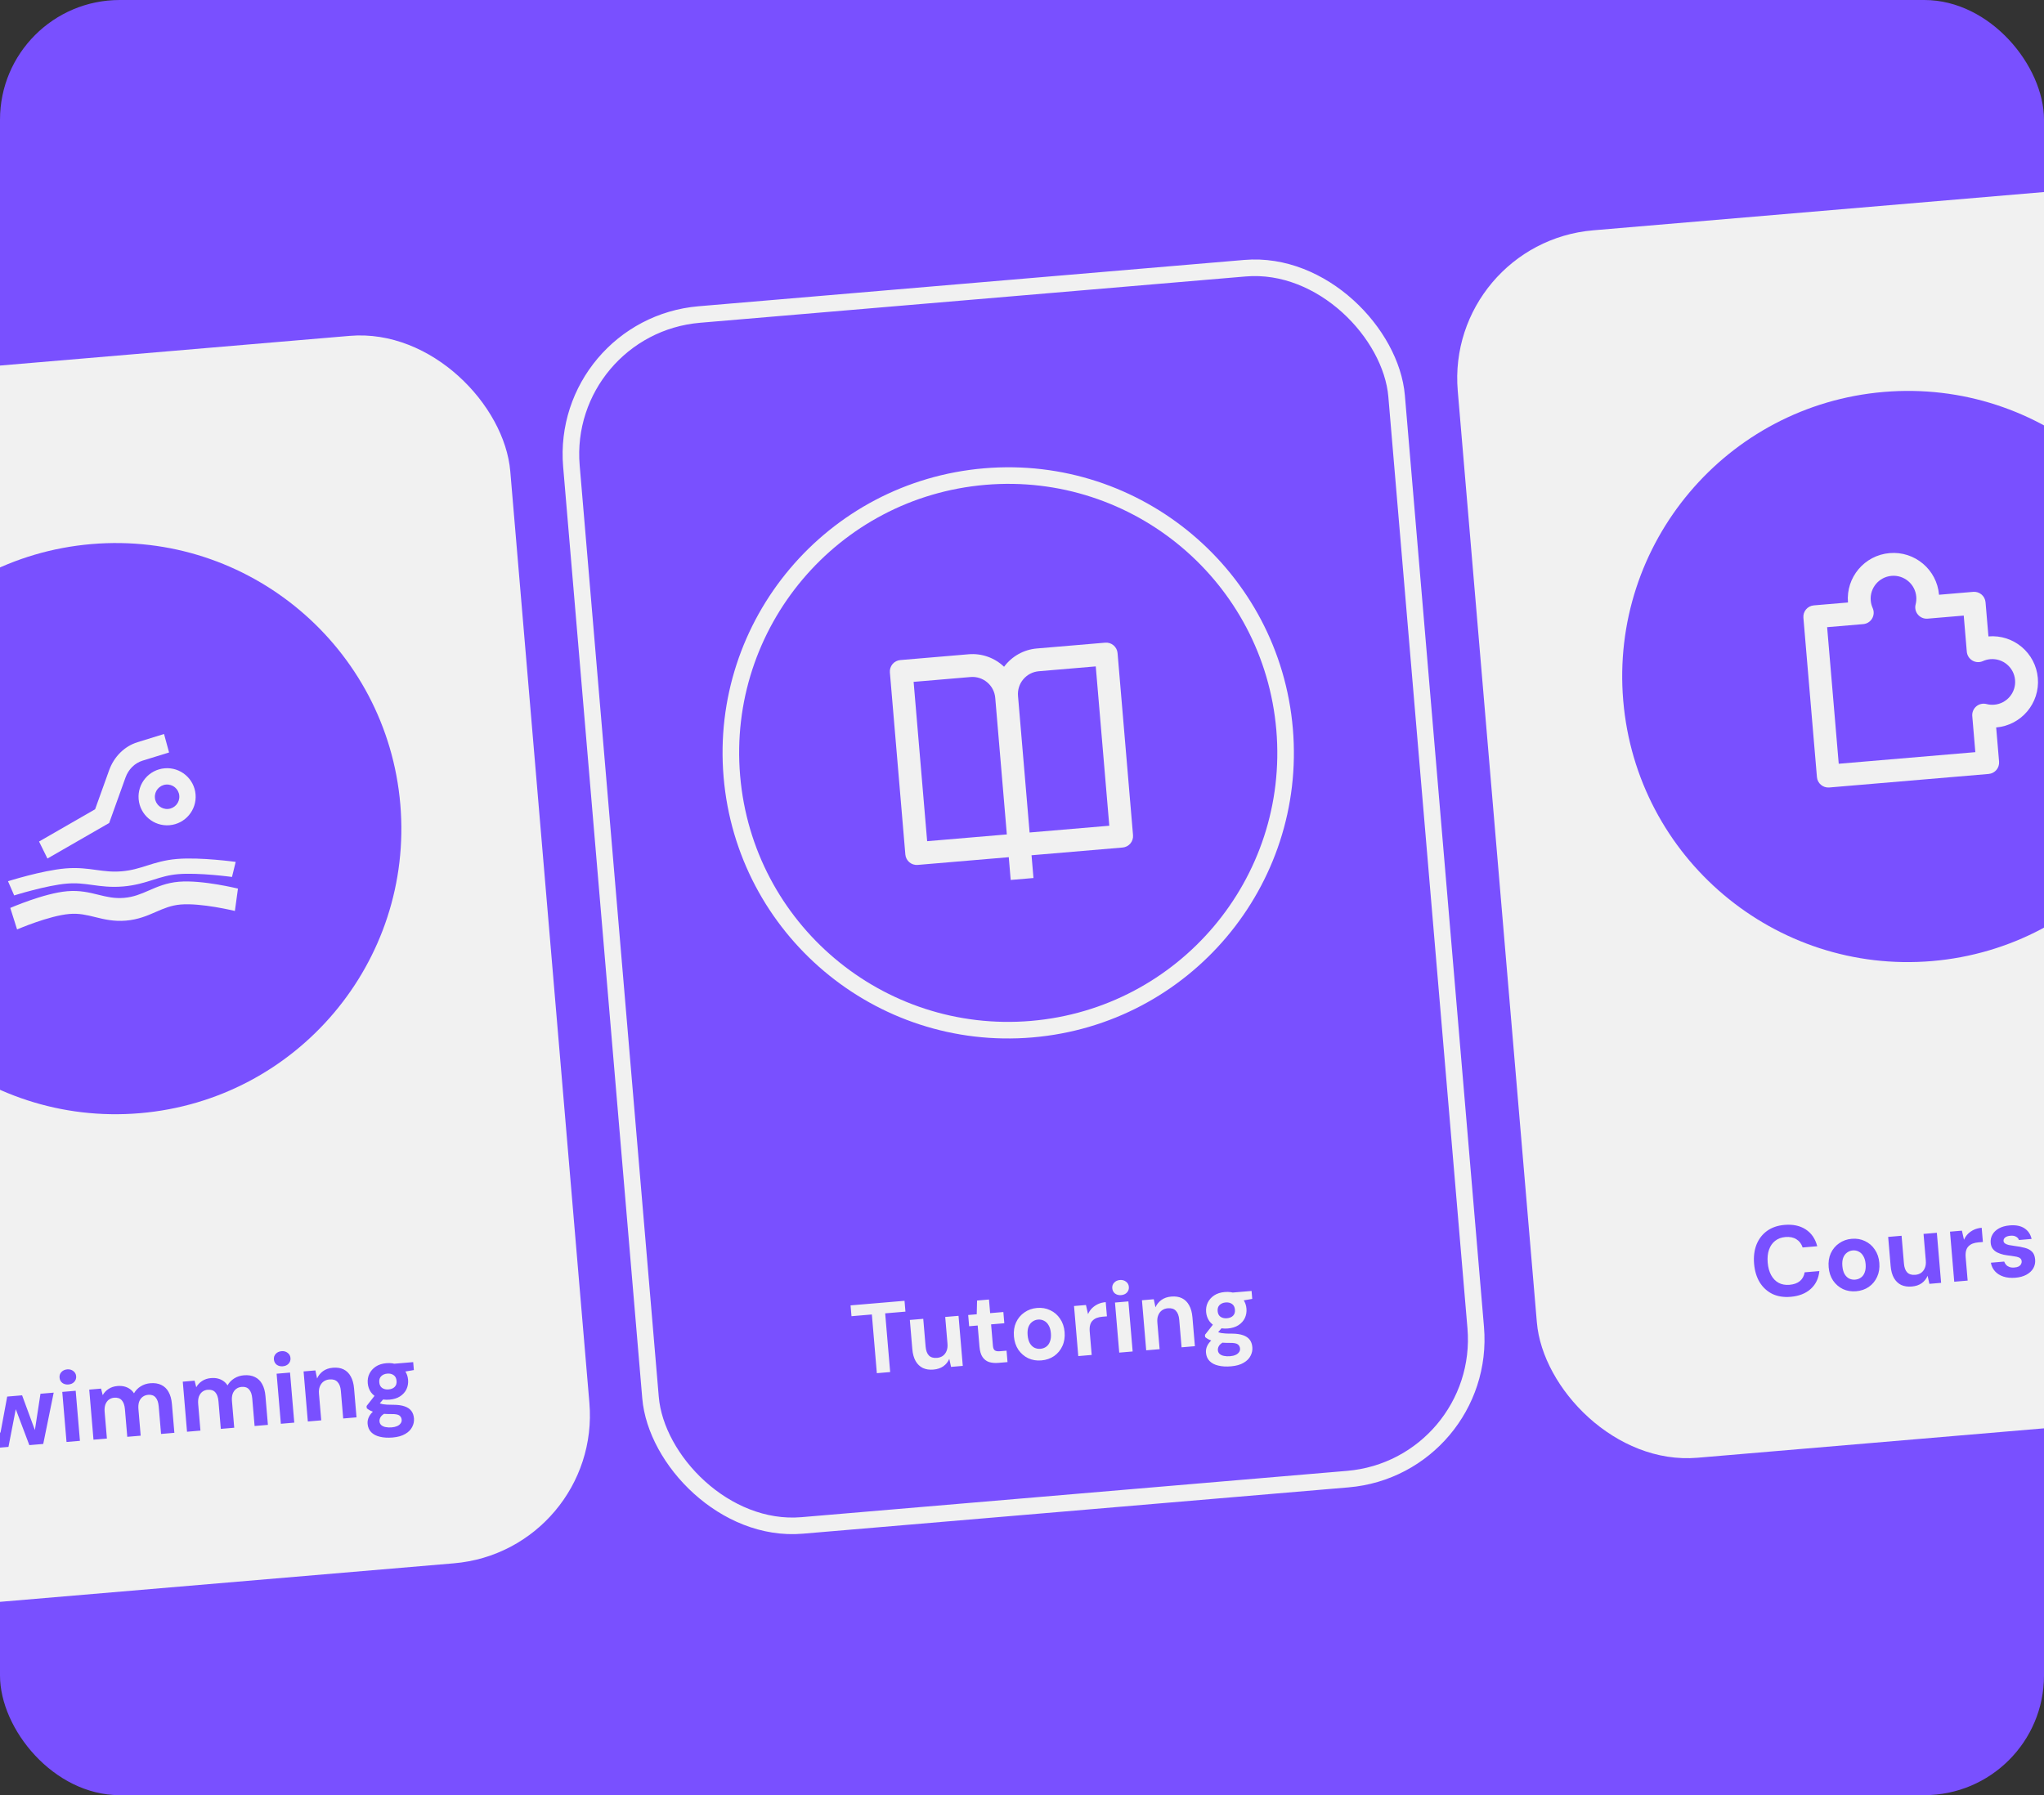
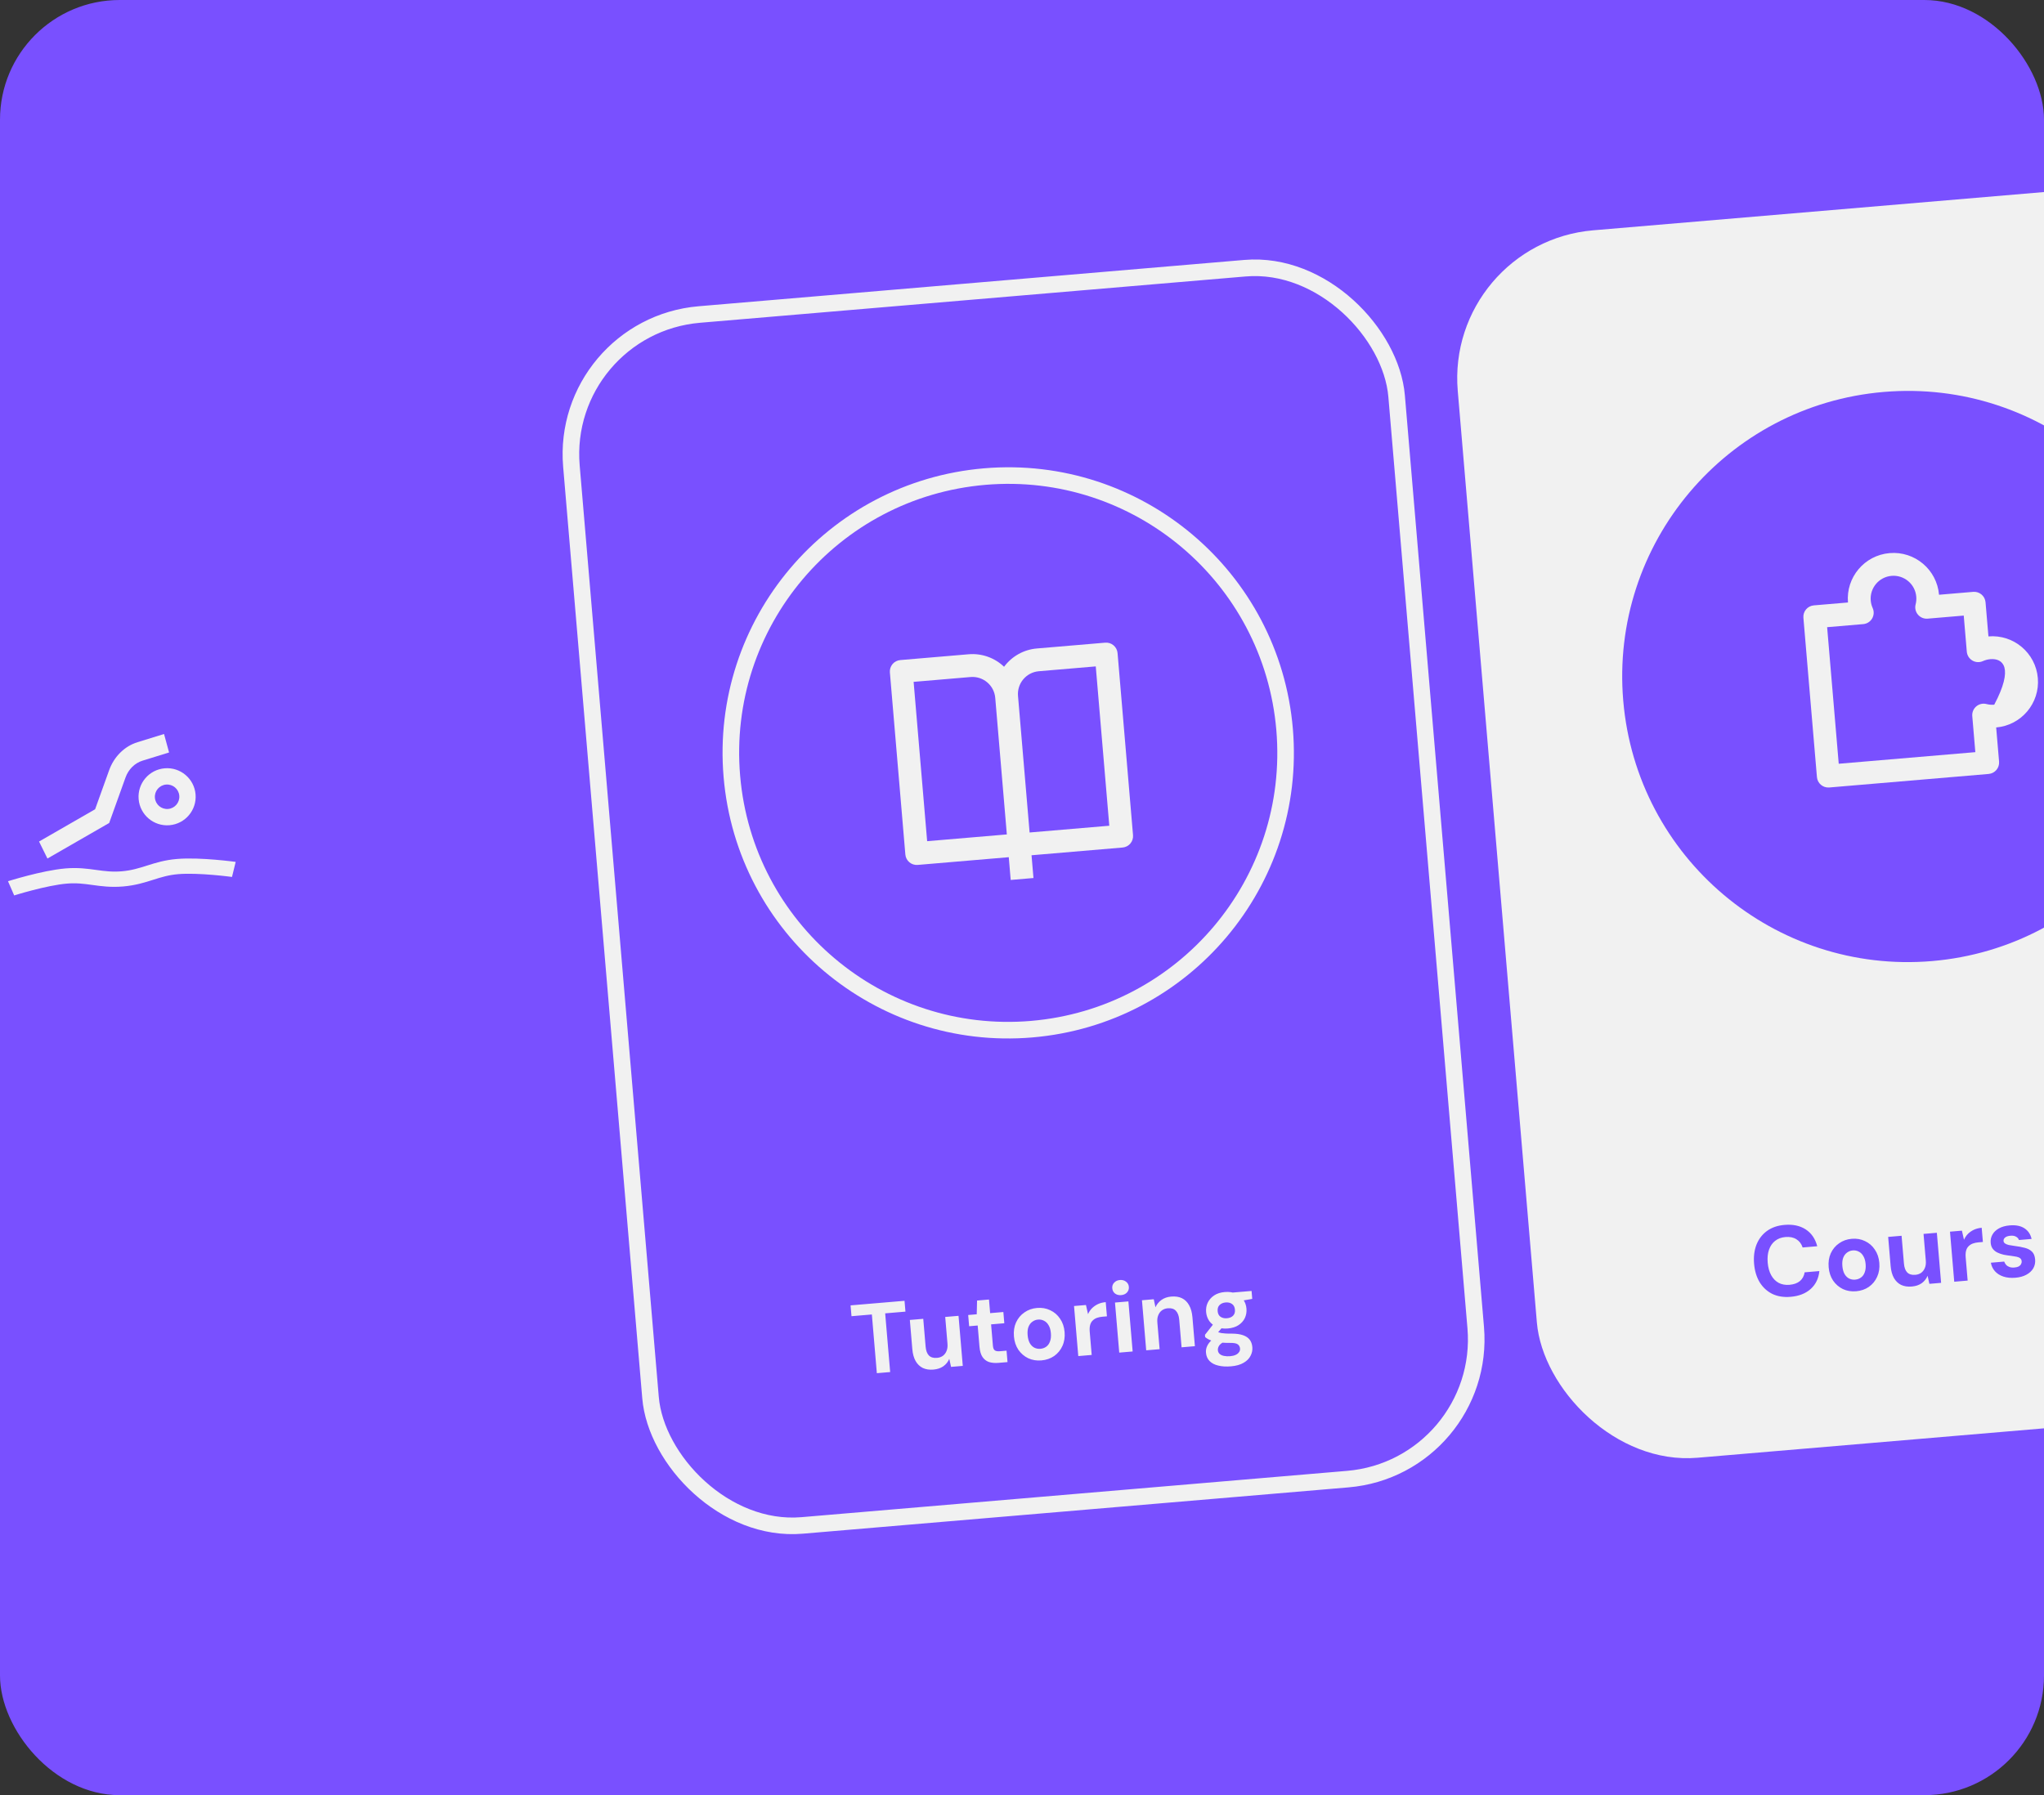
<svg xmlns="http://www.w3.org/2000/svg" width="683" height="600" viewBox="0 0 683 600" fill="none">
  <rect x="0" y="0" width="683" height="600" fill="#333333" stroke="none" />
  <g clip-path="url(#clip0_369_10793)">
    <rect width="683" height="600" rx="40" fill="#7950FF" />
-     <rect x="-114.949" y="131.94" width="282.271" height="411.726" rx="49.639" transform="rotate(-4.853 -114.949 131.94)" fill="#F1F1F1" />
    <path d="M-17.009 485.686C-18.691 485.829 -20.221 485.669 -21.598 485.206C-22.952 484.741 -24.064 483.989 -24.933 482.948C-25.779 481.905 -26.28 480.599 -26.436 479.029L-21.688 478.626C-21.608 479.31 -21.378 479.915 -20.999 480.44C-20.62 480.965 -20.129 481.369 -19.525 481.653C-18.901 481.912 -18.18 482.007 -17.361 481.937C-16.652 481.877 -16.053 481.714 -15.563 481.45C-15.052 481.161 -14.671 480.795 -14.419 480.35C-14.167 479.905 -14.065 479.394 -14.114 478.819C-14.171 478.155 -14.383 477.616 -14.753 477.201C-15.101 476.785 -15.575 476.446 -16.177 476.185C-16.757 475.922 -17.433 475.701 -18.206 475.521C-18.959 475.318 -19.758 475.107 -20.601 474.889C-22.489 474.447 -23.962 473.77 -25.02 472.856C-26.057 471.941 -26.644 470.664 -26.784 469.027C-26.902 467.632 -26.671 466.409 -26.092 465.356C-25.49 464.302 -24.614 463.458 -23.464 462.826C-22.314 462.193 -20.976 461.812 -19.448 461.682C-17.877 461.549 -16.481 461.709 -15.261 462.163C-14.021 462.592 -13.014 463.287 -12.241 464.247C-11.447 465.205 -10.98 466.369 -10.841 467.74L-15.622 468.146C-15.688 467.639 -15.883 467.176 -16.208 466.758C-16.513 466.315 -16.921 465.982 -17.43 465.758C-17.942 465.511 -18.529 465.416 -19.193 465.473C-19.771 465.499 -20.294 465.633 -20.764 465.874C-21.212 466.112 -21.563 466.443 -21.817 466.866C-22.051 467.265 -22.143 467.752 -22.094 468.327C-22.047 468.881 -21.875 469.334 -21.578 469.688C-21.258 470.04 -20.842 470.339 -20.331 470.585C-19.821 470.81 -19.224 471.015 -18.54 471.202C-17.857 471.367 -17.118 471.539 -16.322 471.716C-15.137 472.017 -14.035 472.403 -13.014 472.873C-11.995 473.322 -11.161 473.953 -10.512 474.768C-9.863 475.582 -9.479 476.698 -9.359 478.114C-9.255 479.332 -9.48 480.488 -10.034 481.582C-10.587 482.677 -11.446 483.597 -12.608 484.342C-13.749 485.086 -15.216 485.534 -17.009 485.686ZM-1.82 483.995L-8.154 467.679L-3.738 467.304L0.668 480.607L-0.165 480.644L2.404 466.782L7.384 466.36L12.253 479.59L11.392 479.696L13.526 465.838L17.942 465.463L14.449 482.614L9.801 483.008L4.666 469.399L5.596 469.32L2.829 483.6L-1.82 483.995ZM22.228 481.953L20.808 465.22L25.29 464.839L26.71 481.572L22.228 481.953ZM22.871 462.737C22.074 462.805 21.39 462.629 20.819 462.209C20.269 461.765 19.963 461.178 19.901 460.448C19.839 459.717 20.043 459.098 20.512 458.59C21.002 458.058 21.645 457.758 22.442 457.691C23.261 457.621 23.946 457.808 24.496 458.252C25.067 458.672 25.383 459.247 25.445 459.977C25.507 460.708 25.293 461.339 24.804 461.871C24.334 462.379 23.69 462.668 22.871 462.737ZM31.239 481.188L29.819 464.455L33.77 464.119L34.324 466.313C34.787 465.471 35.431 464.781 36.255 464.243C37.099 463.68 38.085 463.351 39.214 463.256C40.055 463.184 40.817 463.231 41.5 463.396C42.183 463.561 42.797 463.832 43.341 464.209C43.908 464.585 44.385 465.079 44.771 465.693C45.314 464.733 46.062 463.956 47.015 463.362C47.968 462.769 49.03 462.422 50.203 462.323C51.664 462.198 52.907 462.394 53.932 462.909C54.955 463.402 55.756 464.181 56.337 465.246C56.94 466.31 57.31 467.649 57.448 469.265L58.265 478.893L53.816 479.271L53.032 470.041C52.92 468.713 52.568 467.717 51.976 467.054C51.407 466.389 50.58 466.103 49.496 466.195C48.787 466.255 48.172 466.486 47.648 466.887C47.125 467.288 46.737 467.834 46.483 468.524C46.252 469.212 46.176 470.021 46.255 470.951L47.01 479.849L42.528 480.229L41.744 471C41.631 469.672 41.279 468.676 40.688 468.013C40.097 467.35 39.248 467.065 38.141 467.159C37.455 467.217 36.85 467.447 36.327 467.848C35.826 468.247 35.448 468.792 35.195 469.482C34.964 470.171 34.887 470.98 34.966 471.909L35.722 480.807L31.239 481.188ZM62.495 478.534L61.074 461.801L65.025 461.465L65.579 463.659C66.043 462.817 66.687 462.127 67.51 461.589C68.354 461.027 69.341 460.698 70.47 460.602C71.311 460.53 72.073 460.577 72.755 460.742C73.438 460.907 74.052 461.178 74.597 461.556C75.164 461.931 75.641 462.426 76.027 463.039C76.57 462.079 77.317 461.302 78.27 460.709C79.223 460.115 80.286 459.768 81.459 459.669C82.92 459.545 84.163 459.74 85.187 460.255C86.21 460.748 87.012 461.527 87.593 462.592C88.196 463.656 88.566 464.995 88.703 466.611L89.521 476.239L85.072 476.617L84.288 467.387C84.175 466.059 83.823 465.064 83.232 464.4C82.663 463.735 81.836 463.449 80.751 463.541C80.043 463.601 79.427 463.832 78.904 464.233C78.381 464.634 77.992 465.18 77.739 465.87C77.507 466.559 77.431 467.368 77.51 468.297L78.266 477.195L73.784 477.576L73 468.346C72.887 467.018 72.535 466.022 71.944 465.359C71.352 464.696 70.503 464.411 69.397 464.505C68.71 464.563 68.106 464.793 67.582 465.194C67.081 465.593 66.704 466.138 66.45 466.829C66.219 467.517 66.143 468.326 66.222 469.256L66.977 478.153L62.495 478.534ZM93.85 475.872L92.43 459.138L96.912 458.758L98.332 475.491L93.85 475.872ZM94.493 456.656C93.696 456.724 93.012 456.548 92.441 456.128C91.891 455.684 91.585 455.097 91.523 454.367C91.461 453.636 91.665 453.017 92.134 452.509C92.624 451.977 93.267 451.677 94.064 451.609C94.883 451.54 95.568 451.727 96.118 452.171C96.689 452.59 97.005 453.165 97.067 453.896C97.129 454.626 96.915 455.258 96.426 455.79C95.956 456.298 95.312 456.586 94.493 456.656ZM102.862 475.107L101.441 458.373L105.392 458.038L105.955 460.732C106.385 459.759 107.04 458.946 107.921 458.291C108.824 457.635 109.929 457.251 111.234 457.141C112.629 457.022 113.826 457.21 114.827 457.705C115.828 458.2 116.618 458.98 117.199 460.045C117.802 461.108 118.172 462.448 118.31 464.064L119.13 473.725L114.681 474.103L113.897 464.873C113.785 463.545 113.41 462.551 112.775 461.892C112.161 461.231 111.268 460.95 110.095 461.049C109.342 461.113 108.682 461.348 108.115 461.753C107.569 462.156 107.159 462.703 106.883 463.395C106.606 464.066 106.506 464.865 106.585 465.795L107.344 474.726L102.862 475.107ZM131.211 480.458C129.618 480.593 128.206 480.512 126.977 480.215C125.75 479.94 124.771 479.433 124.039 478.692C123.331 477.972 122.929 477.037 122.831 475.886C122.765 475.111 122.902 474.364 123.242 473.644C123.583 472.924 124.106 472.255 124.811 471.638C125.537 470.997 126.458 470.428 127.576 469.932L129.455 471.979C128.465 472.398 127.758 472.87 127.335 473.397C126.935 473.943 126.76 474.504 126.809 475.08C126.852 475.589 127.055 476.006 127.417 476.332C127.801 476.656 128.287 476.871 128.876 476.978C129.489 477.104 130.16 477.136 130.891 477.074C131.599 477.014 132.2 476.874 132.694 476.653C133.21 476.431 133.597 476.131 133.855 475.752C134.137 475.394 134.258 474.982 134.218 474.518C134.167 473.92 133.916 473.451 133.463 473.11C133.011 472.77 132.15 472.609 130.881 472.627C129.745 472.635 128.727 472.598 127.829 472.519C126.95 472.415 126.17 472.28 125.487 472.115C124.802 471.928 124.215 471.711 123.726 471.462C123.259 471.212 122.869 470.956 122.557 470.692L122.492 469.929L125.721 465.809L129.029 466.565L125.195 471.037L126.27 468.738C126.525 468.85 126.769 468.964 127.001 469.078C127.254 469.168 127.562 469.253 127.926 469.333C128.288 469.392 128.76 469.441 129.343 469.481C129.926 469.52 130.663 469.536 131.554 469.527C133.026 469.536 134.245 469.711 135.21 470.053C136.198 470.392 136.943 470.898 137.446 471.568C137.947 472.217 138.24 473.05 138.327 474.068C138.411 475.064 138.214 476.017 137.733 476.928C137.277 477.858 136.508 478.637 135.424 479.264C134.342 479.913 132.938 480.311 131.211 480.458ZM130.137 467.808C128.743 467.926 127.514 467.763 126.451 467.319C125.408 466.85 124.571 466.185 123.941 465.325C123.33 464.44 122.977 463.433 122.882 462.305C122.786 461.176 122.965 460.135 123.419 459.182C123.894 458.206 124.605 457.399 125.554 456.761C126.525 456.121 127.708 455.742 129.103 455.623C130.519 455.503 131.749 455.677 132.792 456.146C133.857 456.613 134.695 457.289 135.305 458.173C135.913 459.036 136.265 460.031 136.361 461.16C136.457 462.289 136.279 463.341 135.827 464.315C135.372 465.268 134.66 466.064 133.689 466.704C132.738 467.32 131.554 467.688 130.137 467.808ZM129.847 464.388C130.71 464.315 131.389 464.035 131.882 463.547C132.376 463.059 132.586 462.383 132.513 461.52C132.439 460.657 132.118 460.027 131.55 459.629C130.979 459.209 130.262 459.036 129.399 459.109C128.558 459.181 127.88 459.472 127.366 459.984C126.873 460.472 126.662 461.148 126.736 462.011C126.809 462.874 127.13 463.504 127.699 463.902C128.29 464.298 129.006 464.46 129.847 464.388ZM132.196 458.972L131.195 455.847L138.068 455.263L138.293 457.92L132.196 458.972Z" fill="#7950FF" />
    <circle cx="38.66" cy="276.957" r="95.451" transform="rotate(-4.853 38.66 276.957)" fill="#7950FF" />
    <path fill-rule="evenodd" clip-rule="evenodd" d="M55.491 262.227C53.24 262.418 51.57 264.398 51.761 266.649C51.952 268.9 53.932 270.569 56.183 270.378C58.434 270.187 60.103 268.208 59.912 265.957C59.721 263.706 57.741 262.036 55.491 262.227ZM46.327 267.11C45.881 261.858 49.777 257.239 55.029 256.793C60.281 256.347 64.9 260.243 65.346 265.495C65.792 270.747 61.896 275.366 56.644 275.812C51.392 276.258 46.773 272.362 46.327 267.11Z" fill="#F1F1F1" />
    <path fill-rule="evenodd" clip-rule="evenodd" d="M56.495 251.498L47.64 254.234C45.031 255.04 42.928 257.12 41.94 259.87L36.481 275.072L15.853 286.947L13.047 281.267L31.782 270.482L36.459 257.455C38.105 252.872 41.611 249.406 45.959 248.063L54.814 245.326L56.495 251.498Z" fill="#F1F1F1" />
    <path fill-rule="evenodd" clip-rule="evenodd" d="M4.74 299.284C4.74 299.284 4.74 299.284 3.708 296.91C2.676 294.535 2.676 294.535 2.676 294.535L2.688 294.531L2.715 294.522L2.817 294.491C2.905 294.463 3.033 294.424 3.198 294.373C3.526 294.273 3.999 294.13 4.588 293.957C5.766 293.612 7.414 293.145 9.3 292.657C13.013 291.697 17.866 290.599 21.884 290.258C25.989 289.909 29.198 290.353 32.043 290.746L32.128 290.757C34.99 291.152 37.485 291.487 40.707 291.214C43.929 290.94 46.332 290.189 49.086 289.317L49.168 289.292C51.906 288.425 54.995 287.447 59.099 287.098C63.117 286.757 68.086 287.021 71.908 287.341C73.849 287.504 75.552 287.686 76.771 287.828C77.381 287.899 77.872 287.96 78.212 288.004C78.383 288.026 78.515 288.043 78.607 288.055L78.713 288.07L78.753 288.075C78.753 288.075 78.754 288.075 78.137 290.59C77.519 293.105 77.52 293.105 77.52 293.105L77.515 293.104L77.495 293.101L77.406 293.089C77.326 293.078 77.205 293.063 77.048 293.042C76.733 293.002 76.271 292.945 75.692 292.877C74.533 292.742 72.911 292.568 71.068 292.414C67.32 292.1 62.878 291.886 59.53 292.17C56.308 292.443 53.905 293.194 51.151 294.066L51.069 294.092C48.331 294.959 45.242 295.937 41.138 296.286C37.033 296.634 33.824 296.191 30.979 295.798L30.894 295.786C28.032 295.391 25.537 295.056 22.315 295.33C18.967 295.614 14.624 296.574 10.983 297.515C9.192 297.978 7.623 298.423 6.503 298.752C5.944 298.916 5.498 299.051 5.195 299.143C5.043 299.19 4.927 299.226 4.85 299.25L4.764 299.277L4.744 299.283L4.74 299.284Z" fill="#F1F1F1" />
-     <path fill-rule="evenodd" clip-rule="evenodd" d="M5.708 310.654C5.708 310.654 5.708 310.654 4.572 307.057C3.436 303.46 3.436 303.46 3.436 303.46L3.447 303.455L3.475 303.443L3.576 303.399C3.663 303.362 3.79 303.308 3.953 303.24C4.278 303.103 4.746 302.91 5.331 302.676C6.498 302.208 8.132 301.579 10.004 300.929C13.69 299.649 18.515 298.21 22.533 297.869C26.637 297.521 29.877 298.319 32.749 299.027L32.834 299.048C35.723 299.76 38.241 300.367 41.463 300.093C44.685 299.82 47.065 298.797 49.792 297.608L49.873 297.573C52.584 296.391 55.643 295.058 59.747 294.709C63.766 294.368 68.763 294.973 72.613 295.613C74.567 295.938 76.284 296.283 77.514 296.547C78.129 296.679 78.624 296.791 78.967 296.87C79.139 296.91 79.273 296.942 79.365 296.964L79.472 296.99L79.513 297C79.513 297 79.514 297 79.001 300.737C78.487 304.474 78.487 304.474 78.487 304.474L78.483 304.473L78.462 304.468L78.372 304.446C78.292 304.427 78.17 304.398 78.011 304.361C77.694 304.288 77.227 304.182 76.644 304.056C75.475 303.806 73.84 303.477 71.983 303.168C68.209 302.54 63.742 302.033 60.393 302.317C57.171 302.591 54.792 303.613 52.065 304.802L51.983 304.837C49.272 306.019 46.214 307.352 42.109 307.701C38.005 308.049 34.765 307.251 31.893 306.543L31.808 306.522C28.919 305.81 26.401 305.203 23.179 305.477C19.83 305.761 15.513 307.015 11.899 308.27C10.12 308.887 8.565 309.487 7.455 309.931C6.9 310.153 6.459 310.336 6.158 310.462C6.008 310.526 5.893 310.574 5.816 310.607L5.732 310.643L5.712 310.652L5.708 310.654Z" fill="#F1F1F1" />
    <rect x="186.972" y="109.086" width="276.73" height="406.184" rx="46.869" transform="rotate(-4.853 186.972 109.086)" stroke="#F1F1F1" stroke-width="5.542" />
    <path d="M292.997 458.962L291.331 439.34L284.525 439.918L284.217 436.299L302.246 434.769L302.553 438.388L295.78 438.963L297.446 458.584L292.997 458.962ZM311.918 457.757C310.568 457.872 309.382 457.694 308.361 457.223C307.361 456.728 306.56 455.96 305.959 454.919C305.356 453.855 304.986 452.516 304.848 450.9L304.022 441.172L308.505 440.792L309.291 450.055C309.406 451.405 309.769 452.4 310.38 453.039C311.014 453.676 311.918 453.945 313.091 453.845C313.843 453.781 314.493 453.559 315.04 453.178C315.586 452.775 315.997 452.239 316.275 451.568C316.573 450.874 316.681 450.051 316.6 449.1L315.842 440.169L320.291 439.791L321.712 456.524L317.794 456.857L317.198 454.165C316.791 455.158 316.137 455.983 315.234 456.639C314.329 457.274 313.224 457.646 311.918 457.757ZM333.638 455.512C332.465 455.611 331.42 455.521 330.505 455.242C329.61 454.939 328.883 454.388 328.325 453.588C327.764 452.766 327.421 451.614 327.295 450.131L326.692 443.026L323.837 443.269L323.518 439.517L326.374 439.274L326.485 434.684L330.47 434.345L330.856 438.894L335.271 438.519L335.59 442.271L331.174 442.646L331.783 449.817C331.847 450.569 332.057 451.076 332.414 451.335C332.77 451.595 333.347 451.691 334.144 451.623L336.335 451.437L336.659 455.255L333.638 455.512ZM347.979 454.695C346.385 454.83 344.915 454.587 343.569 453.966C342.244 453.321 341.149 452.377 340.286 451.135C339.443 449.869 338.949 448.384 338.804 446.679C338.656 444.931 338.891 443.372 339.511 442.005C340.151 440.613 341.081 439.497 342.303 438.658C343.523 437.796 344.93 437.298 346.523 437.162C348.139 437.025 349.61 437.279 350.935 437.925C352.281 438.546 353.376 439.49 354.219 440.756C355.082 441.998 355.587 443.482 355.734 445.208C355.88 446.935 355.634 448.494 354.994 449.886C354.375 451.254 353.455 452.369 352.235 453.23C351.013 454.07 349.594 454.558 347.979 454.695ZM347.649 450.811C348.401 450.747 349.05 450.513 349.596 450.11C350.163 449.705 350.582 449.124 350.852 448.365C351.144 447.605 351.244 446.682 351.152 445.597C351.06 444.513 350.807 443.631 350.393 442.953C349.999 442.251 349.488 441.748 348.86 441.445C348.253 441.117 347.584 440.985 346.853 441.047C346.145 441.107 345.508 441.35 344.942 441.777C344.375 442.182 343.945 442.765 343.653 443.526C343.381 444.262 343.291 445.173 343.383 446.257C343.475 447.342 343.718 448.235 344.112 448.937C344.528 449.638 345.039 450.14 345.645 450.446C346.273 450.749 346.941 450.871 347.649 450.811ZM360.307 453.247L358.886 436.514L362.871 436.175L363.564 439.227C363.901 438.462 364.346 437.8 364.901 437.24C365.477 436.679 366.14 436.221 366.891 435.868C367.663 435.512 368.525 435.294 369.477 435.213L369.88 439.961L368.353 440.091C367.689 440.147 367.076 440.277 366.513 440.481C365.973 440.683 365.508 440.979 365.117 441.369C364.725 441.736 364.443 442.228 364.273 442.845C364.102 443.461 364.055 444.223 364.133 445.131L364.789 452.866L360.307 453.247ZM373.992 452.085L372.571 435.352L377.053 434.971L378.474 451.705L373.992 452.085ZM374.634 432.869C373.838 432.937 373.154 432.761 372.583 432.341C372.033 431.897 371.726 431.31 371.664 430.58C371.602 429.85 371.806 429.23 372.276 428.722C372.766 428.19 373.409 427.89 374.206 427.823C375.025 427.753 375.71 427.94 376.26 428.384C376.831 428.804 377.147 429.379 377.209 430.109C377.271 430.84 377.057 431.471 376.567 432.003C376.098 432.511 375.453 432.8 374.634 432.869ZM383.003 451.32L381.582 434.587L385.533 434.251L386.096 436.946C386.527 435.973 387.182 435.159 388.063 434.505C388.966 433.848 390.07 433.465 391.376 433.354C392.771 433.235 393.968 433.424 394.969 433.918C395.969 434.413 396.76 435.193 397.341 436.258C397.944 437.322 398.314 438.661 398.451 440.277L399.272 449.939L394.823 450.316L394.039 441.087C393.926 439.759 393.552 438.765 392.916 438.105C392.303 437.444 391.41 437.163 390.237 437.263C389.484 437.327 388.824 437.561 388.256 437.966C387.711 438.369 387.301 438.917 387.025 439.609C386.747 440.279 386.648 441.079 386.727 442.008L387.485 450.939L383.003 451.32ZM411.353 456.671C409.759 456.806 408.348 456.726 407.119 456.429C405.892 456.154 404.912 455.646 404.181 454.906C403.473 454.186 403.07 453.25 402.973 452.099C402.907 451.324 403.044 450.577 403.384 449.857C403.724 449.137 404.247 448.468 404.953 447.851C405.679 447.21 406.6 446.641 407.717 446.145L409.597 448.193C408.607 448.611 407.9 449.083 407.476 449.61C407.077 450.157 406.902 450.718 406.95 451.293C406.994 451.802 407.196 452.22 407.558 452.546C407.943 452.87 408.429 453.085 409.018 453.191C409.63 453.317 410.302 453.349 411.032 453.287C411.741 453.227 412.342 453.087 412.836 452.867C413.352 452.645 413.739 452.344 413.997 451.966C414.278 451.607 414.399 451.196 414.36 450.731C414.309 450.133 414.058 449.664 413.605 449.324C413.153 448.983 412.292 448.822 411.023 448.841C409.886 448.848 408.869 448.812 407.97 448.732C407.092 448.628 406.311 448.494 405.629 448.329C404.944 448.142 404.357 447.924 403.868 447.676C403.401 447.426 403.011 447.169 402.699 446.906L402.634 446.142L405.862 442.022L409.17 442.778L405.336 447.25L406.412 444.952C406.667 445.064 406.91 445.177 407.143 445.291C407.396 445.381 407.704 445.466 408.068 445.547C408.429 445.605 408.902 445.654 409.485 445.694C410.068 445.734 410.805 445.749 411.696 445.74C413.168 445.749 414.387 445.924 415.352 446.266C416.339 446.606 417.084 447.111 417.587 447.782C418.088 448.43 418.382 449.264 418.468 450.282C418.553 451.278 418.355 452.231 417.875 453.141C417.419 454.072 416.649 454.85 415.565 455.477C414.484 456.127 413.079 456.524 411.353 456.671ZM410.279 444.021C408.885 444.14 407.656 443.977 406.592 443.532C405.549 443.063 404.713 442.398 404.082 441.538C403.472 440.653 403.119 439.647 403.023 438.518C402.927 437.389 403.107 436.348 403.561 435.396C404.035 434.419 404.747 433.612 405.696 432.974C406.667 432.334 407.85 431.955 409.244 431.837C410.661 431.716 411.891 431.891 412.934 432.359C413.999 432.826 414.837 433.502 415.447 434.387C416.055 435.249 416.407 436.245 416.503 437.373C416.599 438.502 416.421 439.554 415.968 440.529C415.514 441.481 414.801 442.278 413.83 442.917C412.879 443.533 411.696 443.901 410.279 444.021ZM409.989 440.602C410.852 440.528 411.53 440.248 412.024 439.76C412.518 439.272 412.728 438.597 412.654 437.734C412.581 436.87 412.26 436.24 411.691 435.842C411.121 435.423 410.404 435.25 409.54 435.323C408.699 435.394 408.022 435.686 407.508 436.198C407.014 436.685 406.804 437.361 406.877 438.224C406.951 439.087 407.272 439.718 407.841 440.115C408.432 440.511 409.148 440.673 409.989 440.602ZM412.338 435.186L411.337 432.06L418.209 431.477L418.435 434.133L412.338 435.186Z" fill="#F1F1F1" />
    <circle cx="336.899" cy="251.634" r="92.68" transform="rotate(-4.853 336.899 251.634)" stroke="#F1F1F1" stroke-width="5.542" />
    <path d="M344.687 285.854L345.333 293.462L337.725 294.108L337.08 286.5L306.649 289.084C305.64 289.17 304.638 288.851 303.864 288.198C303.09 287.545 302.608 286.612 302.522 285.603L297.354 224.741C297.269 223.733 297.587 222.731 298.24 221.957C298.893 221.183 299.826 220.7 300.835 220.615L323.658 218.677C325.817 218.491 327.991 218.768 330.034 219.489C332.077 220.21 333.943 221.359 335.507 222.858C336.796 221.116 338.441 219.669 340.334 218.614C342.226 217.559 344.322 216.92 346.481 216.739L369.304 214.801C370.313 214.715 371.315 215.034 372.089 215.687C372.863 216.339 373.346 217.273 373.431 218.282L378.599 279.143C378.685 280.152 378.366 281.154 377.713 281.928C377.06 282.702 376.127 283.185 375.118 283.27L344.687 285.854ZM370.668 275.986L366.147 222.732L347.127 224.347C345.11 224.518 343.243 225.484 341.937 227.032C340.631 228.579 339.994 230.582 340.166 232.6L344.041 278.246L370.668 275.986ZM336.434 278.892L332.558 233.246C332.387 231.228 331.421 229.361 329.873 228.056C328.325 226.75 326.322 226.113 324.304 226.284L305.285 227.899L309.807 281.153L336.434 278.892Z" fill="#F1F1F1" />
    <rect x="482.906" y="81.178" width="282.271" height="411.726" rx="49.639" transform="rotate(-4.853 482.906 81.178)" fill="#F1F1F1" />
    <path d="M598.332 433.439C596.007 433.636 593.962 433.308 592.195 432.455C590.449 431.578 589.046 430.281 587.986 428.565C586.947 426.826 586.326 424.771 586.125 422.403C585.924 420.035 586.189 417.906 586.92 416.015C587.674 414.123 588.837 412.598 590.411 411.439C592.007 410.278 593.966 409.598 596.291 409.401C599.102 409.162 601.463 409.664 603.374 410.906C605.285 412.149 606.57 414.024 607.229 416.531L602.348 416.946C601.956 415.731 601.265 414.82 600.277 414.212C599.31 413.581 598.084 413.329 596.601 413.454C595.229 413.571 594.073 414.004 593.133 414.752C592.214 415.477 591.539 416.459 591.11 417.7C590.678 418.918 590.533 420.357 590.674 422.017C590.813 423.655 591.199 425.049 591.831 426.199C592.464 427.349 593.295 428.204 594.323 428.763C595.373 429.32 596.585 429.541 597.957 429.424C599.44 429.298 600.608 428.876 601.461 428.157C602.312 427.416 602.832 426.446 603.02 425.249L607.934 424.832C607.696 427.282 606.739 429.269 605.063 430.794C603.386 432.318 601.143 433.2 598.332 433.439ZM620.22 431.58C618.627 431.715 617.157 431.472 615.811 430.851C614.486 430.206 613.391 429.262 612.528 428.02C611.685 426.754 611.191 425.269 611.046 423.564C610.897 421.816 611.133 420.257 611.752 418.89C612.392 417.498 613.323 416.382 614.545 415.542C615.765 414.681 617.171 414.182 618.765 414.047C620.381 413.91 621.851 414.164 623.177 414.81C624.523 415.431 625.617 416.375 626.46 417.641C627.324 418.883 627.829 420.367 627.976 422.093C628.122 423.82 627.876 425.379 627.236 426.771C626.616 428.139 625.696 429.254 624.477 430.115C623.255 430.955 621.836 431.443 620.22 431.58ZM619.89 427.696C620.643 427.632 621.292 427.398 621.837 426.995C622.405 426.59 622.824 426.009 623.094 425.25C623.386 424.489 623.486 423.567 623.394 422.482C623.302 421.398 623.049 420.516 622.634 419.838C622.24 419.136 621.729 418.633 621.102 418.33C620.494 418.002 619.825 417.87 619.095 417.932C618.387 417.992 617.75 418.235 617.184 418.662C616.616 419.067 616.187 419.65 615.894 420.41C615.623 421.147 615.533 422.057 615.625 423.142C615.717 424.227 615.96 425.12 616.354 425.822C616.77 426.523 617.281 427.025 617.887 427.331C618.514 427.634 619.182 427.756 619.89 427.696ZM638.825 430C637.474 430.115 636.289 429.937 635.268 429.466C634.267 428.972 633.466 428.204 632.865 427.162C632.262 426.099 631.892 424.759 631.755 423.144L630.929 413.416L635.411 413.035L636.198 422.298C636.312 423.648 636.675 424.643 637.287 425.282C637.921 425.919 638.824 426.188 639.997 426.089C640.75 426.025 641.4 425.802 641.947 425.422C642.492 425.019 642.904 424.482 643.181 423.812C643.479 423.118 643.588 422.295 643.507 421.343L642.748 412.412L647.197 412.034L648.618 428.768L644.7 429.1L644.104 426.409C643.698 427.402 643.043 428.227 642.141 428.883C641.236 429.517 640.13 429.89 638.825 430ZM653.008 428.395L651.587 411.662L655.571 411.323L656.265 414.374C656.601 413.61 657.047 412.948 657.601 412.388C658.178 411.827 658.841 411.369 659.591 411.015C660.364 410.66 661.226 410.442 662.177 410.361L662.581 415.109L661.053 415.239C660.389 415.295 659.776 415.425 659.214 415.629C658.674 415.831 658.208 416.127 657.818 416.516C657.425 416.884 657.144 417.376 656.973 417.993C656.803 418.609 656.756 419.371 656.833 420.279L657.49 428.014L653.008 428.395ZM673.466 427.059C671.939 427.189 670.59 427.058 669.42 426.667C668.25 426.276 667.307 425.676 666.592 424.867C665.877 424.059 665.429 423.116 665.248 422.039L669.697 421.661C669.844 422.072 670.065 422.443 670.36 422.775C670.654 423.084 671.031 423.32 671.49 423.482C671.95 423.643 672.49 423.698 673.109 423.645C673.707 423.594 674.187 423.475 674.55 423.289C674.912 423.08 675.169 422.824 675.321 422.521C675.496 422.216 675.57 421.909 675.544 421.599C675.504 421.134 675.342 420.791 675.055 420.571C674.767 420.327 674.362 420.15 673.84 420.038C673.317 419.927 672.685 419.824 671.941 419.731C671.131 419.644 670.329 419.523 669.536 419.367C668.763 419.188 668.062 418.946 667.434 418.643C666.807 418.339 666.292 417.926 665.891 417.403C665.49 416.879 665.255 416.208 665.185 415.389C665.101 414.393 665.291 413.485 665.757 412.666C666.22 411.824 666.941 411.127 667.92 410.576C668.899 410.025 670.107 409.688 671.546 409.566C673.56 409.395 675.192 409.713 676.443 410.521C677.693 411.329 678.496 412.52 678.853 414.095L674.636 414.453C674.46 413.955 674.128 413.582 673.638 413.334C673.169 413.062 672.559 412.957 671.806 413.021C671.009 413.089 670.413 413.285 670.017 413.608C669.62 413.931 669.442 414.326 669.482 414.79C669.508 415.1 669.664 415.366 669.951 415.587C670.259 415.806 670.675 415.982 671.199 416.116C671.722 416.228 672.354 416.33 673.098 416.423C674.404 416.58 675.559 416.794 676.563 417.065C677.566 417.314 678.371 417.736 678.978 418.331C679.584 418.904 679.938 419.788 680.04 420.983C680.13 422.046 679.923 423.022 679.419 423.912C678.913 424.78 678.148 425.491 677.125 426.046C676.125 426.599 674.905 426.937 673.466 427.059ZM692.332 425.457C690.65 425.6 689.125 425.373 687.759 424.775C686.414 424.154 685.321 423.232 684.482 422.011C683.662 420.765 683.18 419.29 683.036 417.586C682.887 415.837 683.111 414.269 683.706 412.88C684.322 411.468 685.24 410.331 686.46 409.47C687.678 408.586 689.139 408.072 690.843 407.927C692.503 407.786 693.984 408.028 695.286 408.654C696.587 409.279 697.634 410.182 698.425 411.363C699.216 412.544 699.679 413.921 699.812 415.492C699.831 415.714 699.853 415.968 699.877 416.256C699.9 416.521 699.901 416.8 699.881 417.092L686.302 418.245L686.071 415.522L695.201 414.747C695.043 413.668 694.583 412.849 693.822 412.289C693.083 411.728 692.194 411.491 691.153 411.579C690.401 411.643 689.719 411.879 689.107 412.288C688.493 412.675 688.028 413.238 687.712 413.978C687.418 414.717 687.317 415.628 687.409 416.713L687.491 417.675C687.568 418.583 687.802 419.366 688.192 420.024C688.602 420.658 689.134 421.136 689.785 421.46C690.435 421.762 691.17 421.878 691.988 421.808C692.807 421.738 693.467 421.504 693.969 421.105C694.492 420.704 694.863 420.215 695.081 419.639L699.663 419.25C699.442 420.317 699.001 421.302 698.342 422.205C697.683 423.108 696.843 423.848 695.822 424.425C694.801 425.002 693.638 425.346 692.332 425.457ZM711.109 423.863C709.582 423.993 708.233 423.862 707.063 423.471C705.893 423.08 704.95 422.48 704.235 421.671C703.52 420.862 703.072 419.919 702.891 418.842L707.34 418.465C707.486 418.876 707.707 419.247 708.003 419.579C708.297 419.888 708.674 420.124 709.133 420.285C709.593 420.447 710.132 420.501 710.752 420.449C711.35 420.398 711.83 420.279 712.193 420.092C712.555 419.883 712.812 419.628 712.964 419.325C713.139 419.02 713.213 418.713 713.187 418.403C713.147 417.938 712.984 417.595 712.698 417.374C712.41 417.131 712.005 416.954 711.483 416.842C710.96 416.73 710.327 416.628 709.584 416.535C708.774 416.448 707.972 416.327 707.179 416.171C706.405 415.991 705.705 415.75 705.077 415.447C704.45 415.143 703.935 414.73 703.534 414.206C703.133 413.683 702.898 413.012 702.828 412.193C702.744 411.197 702.934 410.289 703.399 409.469C703.863 408.627 704.584 407.931 705.563 407.38C706.542 406.828 707.75 406.492 709.189 406.369C711.203 406.198 712.835 406.517 714.085 407.325C715.336 408.133 716.139 409.324 716.496 410.899L712.279 411.257C712.103 410.759 711.77 410.386 711.281 410.138C710.812 409.865 710.201 409.761 709.449 409.825C708.652 409.893 708.056 410.088 707.659 410.412C707.263 410.735 707.085 411.129 707.125 411.594C707.151 411.904 707.307 412.17 707.593 412.39C707.902 412.609 708.318 412.786 708.842 412.92C709.364 413.031 709.997 413.134 710.741 413.227C712.047 413.383 713.202 413.597 714.206 413.869C715.208 414.118 716.013 414.54 716.621 415.135C717.227 415.708 717.581 416.592 717.682 417.787C717.773 418.85 717.566 419.826 717.062 420.716C716.556 421.584 715.791 422.295 714.768 422.85C713.767 423.403 712.548 423.741 711.109 423.863Z" fill="#7950FF" />
    <circle cx="637.512" cy="226.111" r="95.451" transform="rotate(-4.853 637.512 226.111)" fill="#7950FF" />
-     <path d="M617.496 201.37C616.782 192.967 623.016 185.576 631.419 184.862C639.822 184.149 647.213 190.383 647.926 198.786L659.338 197.817C661.439 197.639 663.286 199.197 663.465 201.298L664.434 212.709C672.837 211.996 680.228 218.23 680.941 226.633C681.655 235.036 675.421 242.427 667.018 243.14L667.987 254.552C668.165 256.653 666.607 258.5 664.506 258.679L611.252 263.2C609.151 263.379 607.303 261.82 607.125 259.72L602.603 206.466C602.425 204.365 603.983 202.517 606.084 202.339L617.496 201.37ZM632.065 192.47C627.863 192.827 624.747 196.522 625.103 200.724C625.179 201.62 625.405 202.459 625.751 203.223C626.261 204.353 626.191 205.659 625.564 206.728C624.937 207.797 623.83 208.495 622.595 208.599L610.534 209.623L614.41 255.27L660.056 251.394L659.032 239.333C658.927 238.098 659.428 236.89 660.376 236.091C661.323 235.292 662.6 235.003 663.799 235.316C664.611 235.528 665.476 235.609 666.372 235.533C670.573 235.176 673.69 231.481 673.333 227.279C672.977 223.077 669.281 219.96 665.08 220.317C664.184 220.393 663.345 220.619 662.58 220.964C661.451 221.475 660.144 221.405 659.075 220.778C658.007 220.15 657.309 219.043 657.204 217.809L656.18 205.748L644.119 206.772C642.884 206.877 641.676 206.376 640.877 205.428C640.078 204.48 639.79 203.204 640.102 202.005C640.314 201.193 640.395 200.328 640.319 199.432C639.962 195.23 636.267 192.113 632.065 192.47Z" fill="#F1F1F1" />
+     <path d="M617.496 201.37C616.782 192.967 623.016 185.576 631.419 184.862C639.822 184.149 647.213 190.383 647.926 198.786L659.338 197.817C661.439 197.639 663.286 199.197 663.465 201.298L664.434 212.709C672.837 211.996 680.228 218.23 680.941 226.633C681.655 235.036 675.421 242.427 667.018 243.14L667.987 254.552C668.165 256.653 666.607 258.5 664.506 258.679L611.252 263.2C609.151 263.379 607.303 261.82 607.125 259.72L602.603 206.466C602.425 204.365 603.983 202.517 606.084 202.339L617.496 201.37ZM632.065 192.47C627.863 192.827 624.747 196.522 625.103 200.724C625.179 201.62 625.405 202.459 625.751 203.223C626.261 204.353 626.191 205.659 625.564 206.728C624.937 207.797 623.83 208.495 622.595 208.599L610.534 209.623L614.41 255.27L660.056 251.394L659.032 239.333C658.927 238.098 659.428 236.89 660.376 236.091C661.323 235.292 662.6 235.003 663.799 235.316C664.611 235.528 665.476 235.609 666.372 235.533C672.977 223.077 669.281 219.96 665.08 220.317C664.184 220.393 663.345 220.619 662.58 220.964C661.451 221.475 660.144 221.405 659.075 220.778C658.007 220.15 657.309 219.043 657.204 217.809L656.18 205.748L644.119 206.772C642.884 206.877 641.676 206.376 640.877 205.428C640.078 204.48 639.79 203.204 640.102 202.005C640.314 201.193 640.395 200.328 640.319 199.432C639.962 195.23 636.267 192.113 632.065 192.47Z" fill="#F1F1F1" />
  </g>
  <defs>
    <clipPath id="clip0_369_10793">
      <rect width="683" height="600" rx="40" fill="white" />
    </clipPath>
  </defs>
</svg>